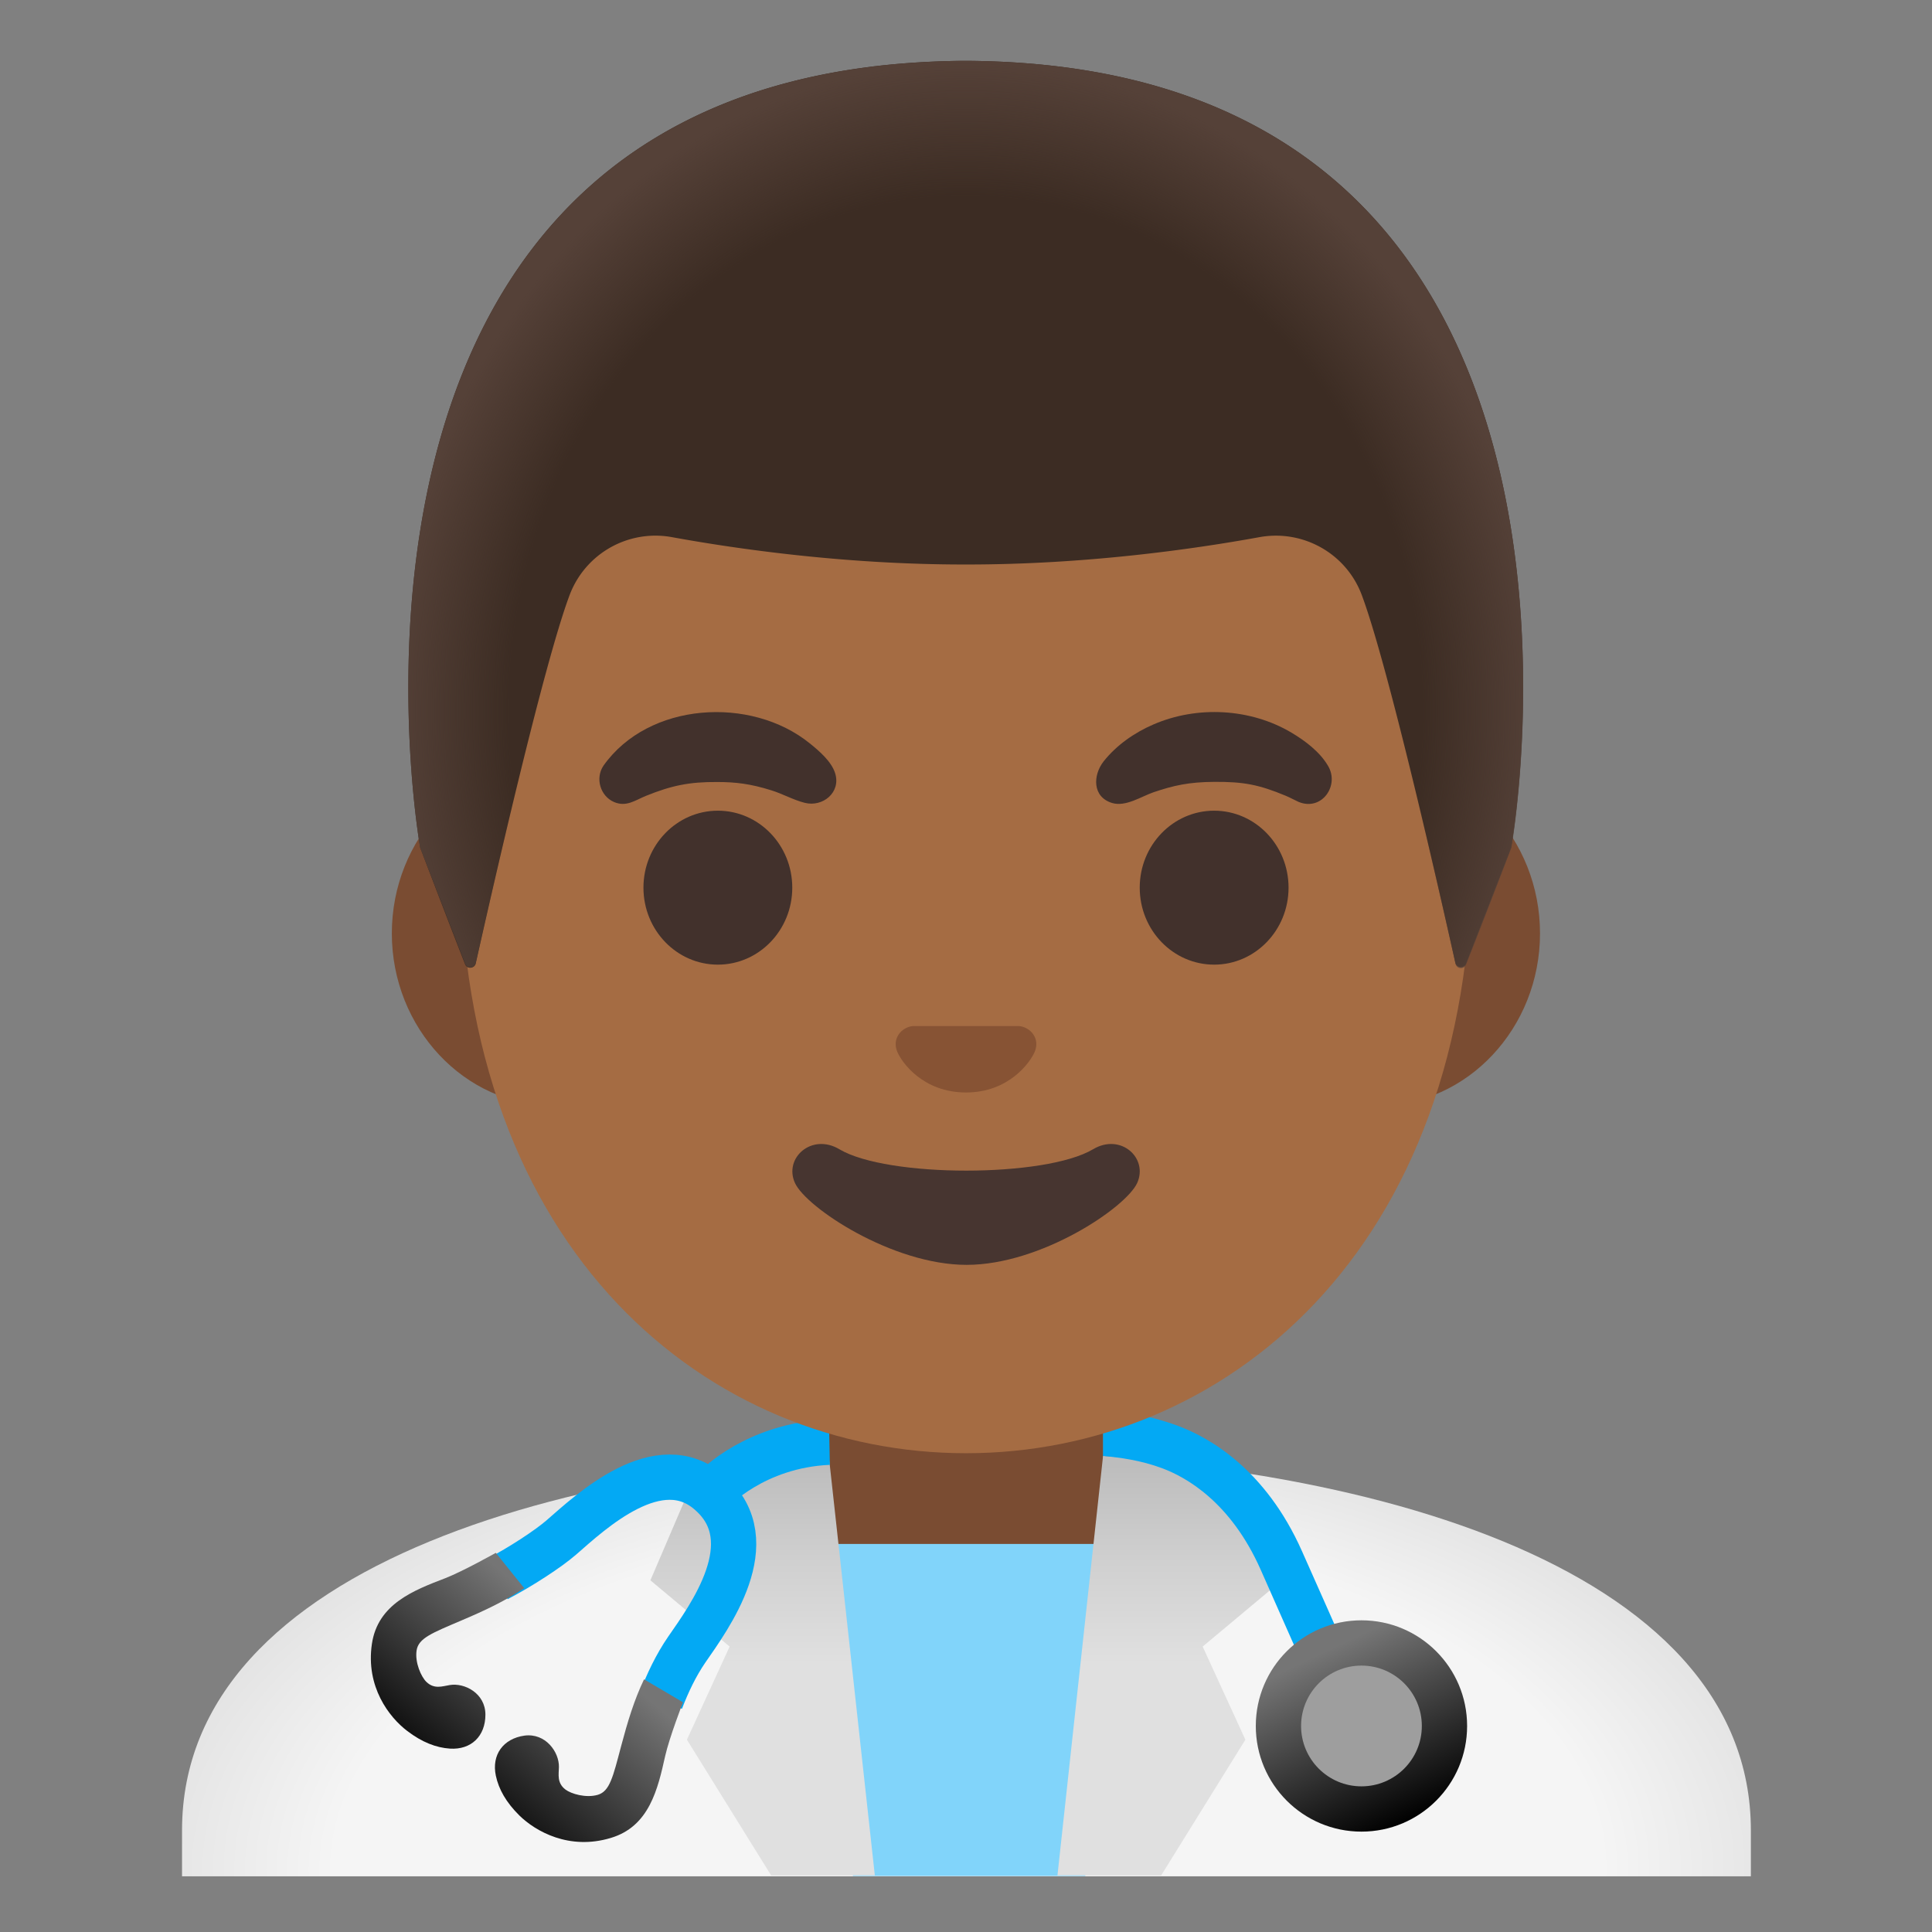
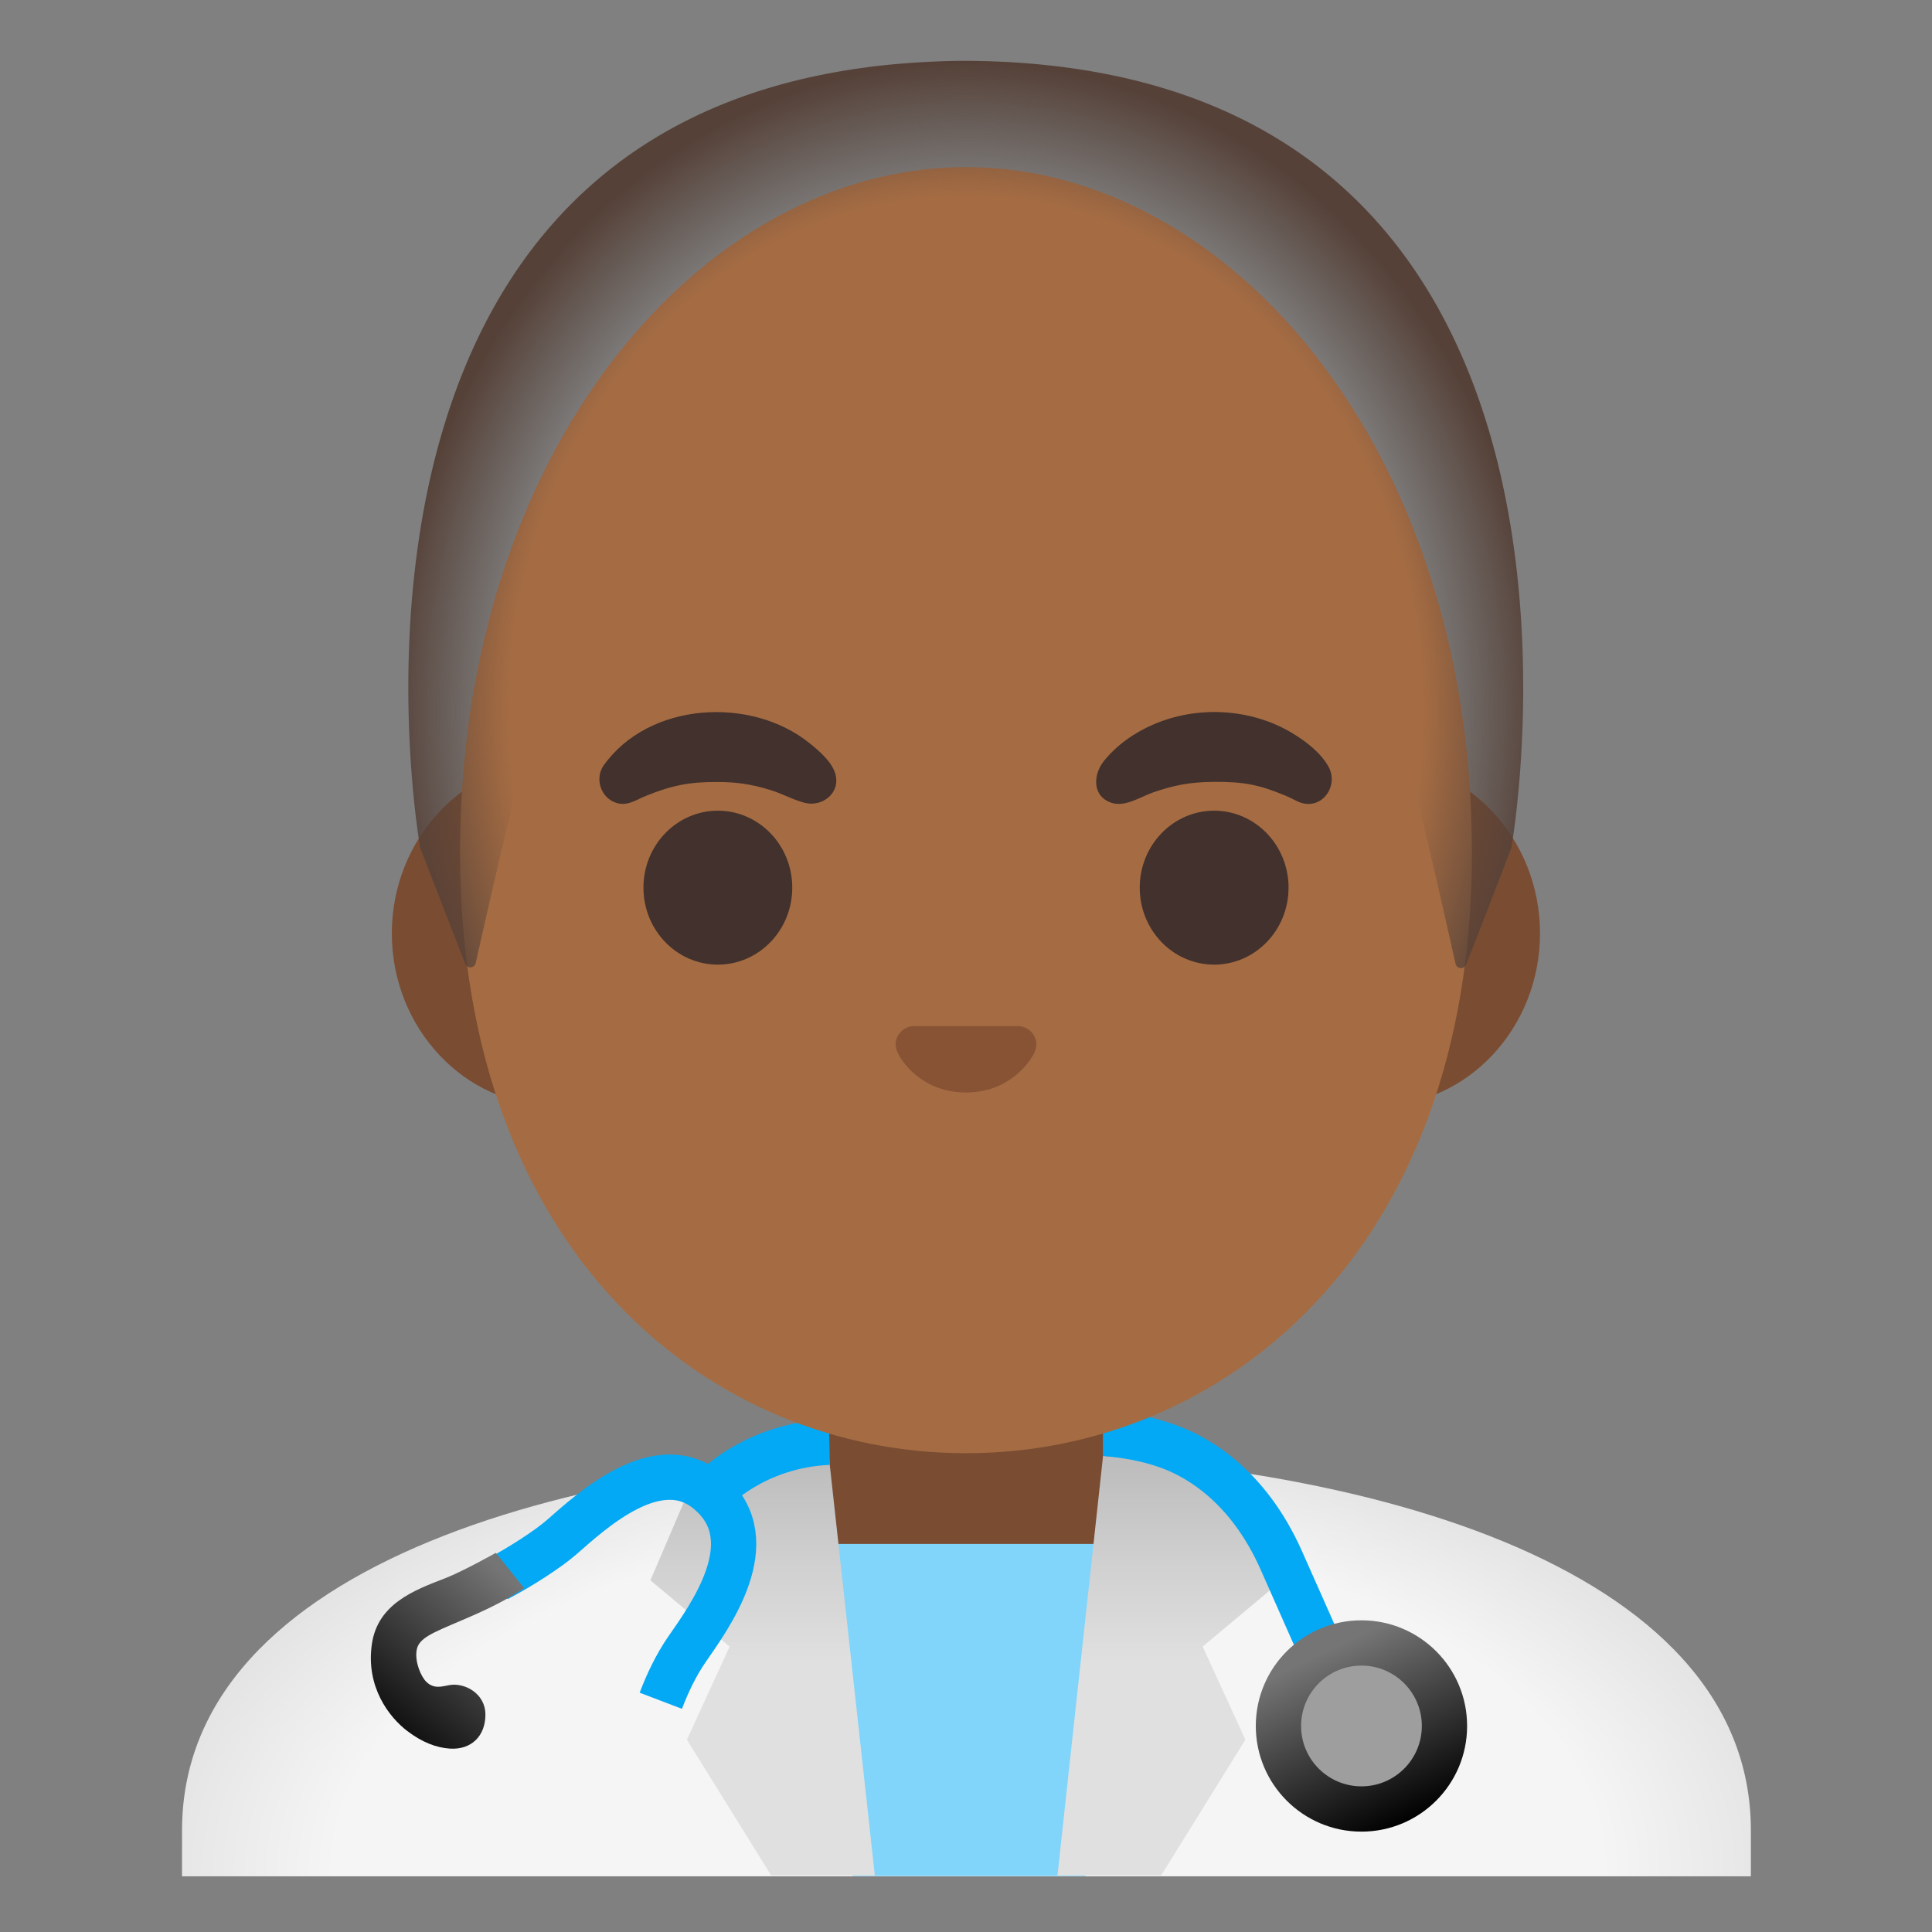
<svg xmlns="http://www.w3.org/2000/svg" width="800px" height="800px" viewBox="0 0 128 128" aria-hidden="true" role="img" class="iconify iconify--noto" preserveAspectRatio="xMidYMid meet">
  <rect x="0" y="0" width="128" height="128" fill="#808080" stroke="none" />
  <radialGradient id="IconifyId17ecdb2904d178eab11592" cx="64.139" cy="4.176" r="69.458" gradientTransform="matrix(-1.08 .004 .003 .584 133.402 121.097)" gradientUnits="userSpaceOnUse">
    <stop offset=".559" stop-color="#f5f5f5">

</stop>
    <stop offset="1" stop-color="#c6c6c6">

</stop>
  </radialGradient>
  <path d="M64.03 96.21c-25.51.07-51.97 7.33-51.97 25.06v3.04H116v-3.04c0-17.73-26.46-24.99-51.97-25.06z" fill="url(#IconifyId17ecdb2904d178eab11592)">

</path>
  <path d="M54.92 90.39v20.96c0 5.26 3.7 9.53 8.26 9.53h1.65c4.56 0 8.26-4.26 8.26-9.53V90.39H54.92z" fill="#7a4c32">

</path>
  <path fill="#81d4fa" d="M52.66 102.29l3.85 22H71.9l3.44-22z">

</path>
  <linearGradient id="IconifyId17ecdb2904d178eab11593" gradientUnits="userSpaceOnUse" x1="26.655" y1="10.967" x2="26.655" y2="31.17" gradientTransform="rotate(180 52.079 64)">
    <stop offset=".335" stop-color="#e0e0e0">

</stop>
    <stop offset=".668" stop-color="#d0d0d0">

</stop>
    <stop offset=".987" stop-color="#bdbdbd">

</stop>
  </linearGradient>
  <path d="M73.08 96.46c5.92.43 8.72.94 8.72.94l3.13 7.3l-5.25 4.39l2.83 6.17l-5.58 8.99h-6.87l3.02-27.79z" fill="url(#IconifyId17ecdb2904d178eab11593)">

</path>
  <linearGradient id="IconifyId17ecdb2904d178eab11594" gradientUnits="userSpaceOnUse" x1="12.773" y1="10.967" x2="12.773" y2="31.17" gradientTransform="matrix(1 0 0 -1 37.757 128)">
    <stop offset=".335" stop-color="#e0e0e0">

</stop>
    <stop offset=".668" stop-color="#d0d0d0">

</stop>
    <stop offset=".987" stop-color="#bdbdbd">

</stop>
  </linearGradient>
  <path d="M54.91 96.46c-5.92.43-8.69.94-8.69.94l-3.13 7.3l5.25 4.39l-2.83 6.17l5.58 8.99h6.87l-3.05-27.79z" fill="url(#IconifyId17ecdb2904d178eab11594)">

</path>
  <path d="M32.94 104.62c1.57-.82 3.4-2.02 4.25-2.76c1.92-1.67 6.47-5.97 9.86-2.94c3.66 3.21-.1 8.27-1.55 10.37c-.72 1.05-1.27 2.21-1.72 3.39" fill="none" stroke="#03a9f4" stroke-width="3" stroke-miterlimit="10">

</path>
  <linearGradient id="IconifyId17ecdb2904d178eab11595" gradientUnits="userSpaceOnUse" x1="34.007" y1="23.223" x2="24.6" y2="12.391" gradientTransform="matrix(1 0 0 -1 0 128)">
    <stop offset="0" stop-color="#757575">

</stop>
    <stop offset="1">

</stop>
  </linearGradient>
  <path d="M29.79 111.64c-.49.08-1.02.29-1.54-.21c-.34-.33-.77-1.27-.65-2.08c.12-.82 1.03-1.16 2.97-1.99c1.51-.64 2.9-1.29 4.16-2.14l-1.88-2.34s-2.17 1.22-3.35 1.68c-2.09.8-4.47 1.71-4.86 4.35c-.42 2.84 1.14 4.86 2.34 5.77c.98.75 1.92 1.11 2.83 1.17c1.41.09 2.35-.83 2.35-2.25s-1.39-2.13-2.37-1.96z" fill="url(#IconifyId17ecdb2904d178eab11595)">

</path>
  <linearGradient id="IconifyId17ecdb2904d178eab11596" gradientUnits="userSpaceOnUse" x1="42.813" y1="15.575" x2="33.406" y2="4.744" gradientTransform="matrix(1 0 0 -1 0 128)">
    <stop offset="0" stop-color="#757575">

</stop>
    <stop offset="1">

</stop>
  </linearGradient>
-   <path d="M37.03 117.07c-.01.5-.14 1.05.43 1.49c.38.29 1.37.58 2.15.35c.79-.24 1-1.18 1.54-3.22c.42-1.58.86-3.06 1.52-4.43l2.58 1.52s-.9 2.32-1.18 3.56c-.49 2.19-1.05 4.67-3.61 5.43c-2.75.83-4.98-.44-6.05-1.49c-.88-.87-1.37-1.74-1.56-2.64c-.29-1.38.49-2.45 1.89-2.65c1.41-.19 2.31 1.09 2.29 2.08z" fill="url(#IconifyId17ecdb2904d178eab11596)">
- 
- </path>
  <path d="M54.92 94.05c-4.54.14-7.77 2.46-9.01 3.9l2.27 1.96c.03-.03 2.44-2.67 6.8-2.86l-.06-3z" fill="#03a9f4">

</path>
  <path d="M86.26 102.77c-2.43-5.47-6.19-7.55-8.21-8.3c-1.85-.69-3.65-.97-4.97-1.08v3.07c1.08.1 2.49.28 3.93.82c1.58.59 4.53 2.24 6.51 6.71c2.78 6.26 3.48 7.89 3.49 7.89l2.75-1.19s-.7-1.63-3.5-7.92z" fill="#03a9f4">

</path>
  <linearGradient id="IconifyId17ecdb2904d178eab11597" gradientUnits="userSpaceOnUse" x1="87.856" y1="18.604" x2="93.231" y2="7.229" gradientTransform="matrix(1 0 0 -1 0 128)">
    <stop offset="0" stop-color="#757575">

</stop>
    <stop offset="1">

</stop>
  </linearGradient>
  <circle cx="90.2" cy="114.35" r="7" fill="url(#IconifyId17ecdb2904d178eab11597)">

</circle>
  <circle cx="90.2" cy="114.35" r="4" fill="#9e9e9e">

</circle>
  <g>
    <path d="M91.33 50.43H36.67c-5.89 0-10.71 5.14-10.71 11.41s4.82 11.41 10.71 11.41h54.65c5.89 0 10.71-5.14 10.71-11.41s-4.81-11.41-10.7-11.41z" fill="#7a4c32">

</path>
  </g>
  <g>
    <path d="M64 11.07c-17.4 0-33.52 18.61-33.52 45.4c0 26.64 16.61 39.81 33.52 39.81S97.52 83.1 97.52 56.46c0-26.78-16.12-45.39-33.52-45.39z" fill="#a56c43">

</path>
  </g>
  <g fill="#42312c">
    <path d="M39.98 50.73c2.99-4.23 9.78-4.63 13.67-1.48c.62.5 1.44 1.2 1.68 1.98c.4 1.27-.82 2.26-2.01 1.96c-.76-.19-1.47-.6-2.22-.83c-1.37-.43-2.36-.55-3.59-.55c-1.82-.01-2.99.22-4.72.92c-.71.29-1.29.75-2.1.41c-.92-.39-1.27-1.58-.71-2.41z">

</path>
    <path d="M86.04 53.13c-.29-.13-.57-.29-.86-.41c-1.78-.74-2.79-.93-4.72-.92c-1.7.01-2.71.24-4.04.69c-.81.28-1.84.98-2.74.71c-1.32-.4-1.28-1.84-.56-2.76c.86-1.08 2.04-1.9 3.29-2.44c2.9-1.26 6.44-1.08 9.17.55c.89.53 1.86 1.26 2.4 2.18c.79 1.3-.4 3.03-1.94 2.4z">

</path>
  </g>
  <g fill="#42312c">
    <ellipse cx="47.56" cy="58.81" rx="4.93" ry="5.1">

</ellipse>
    <ellipse cx="80.44" cy="58.81" rx="4.93" ry="5.1">

</ellipse>
  </g>
-   <path d="M72.42 76.14c-3.18 1.89-13.63 1.89-16.81 0c-1.83-1.09-3.7.58-2.94 2.24c.75 1.63 6.44 5.42 11.37 5.42s10.55-3.79 11.3-5.42c.75-1.66-1.09-3.33-2.92-2.24z" fill="#473530">
- 
- </path>
  <path d="M67.86 68.06c-.11-.04-.21-.07-.32-.08h-7.08c-.11.01-.22.04-.32.08c-.64.26-.99.92-.69 1.63c.3.71 1.71 2.69 4.55 2.69s4.25-1.99 4.55-2.69c.3-.71-.05-1.37-.69-1.63z" fill="#875334">

</path>
  <g>
-     <path d="M64 4.03h-.04c-45.43.24-36.12 52.14-36.12 52.14s2.04 5.35 2.97 7.71c.13.34.63.3.71-.05c.97-4.34 4.46-19.73 6.22-24.41a6.075 6.075 0 0 1 6.79-3.83c4.45.81 11.55 1.81 19.37 1.81h.16c7.82 0 14.92-1 19.37-1.81c2.9-.53 5.76 1.08 6.79 3.83c1.75 4.66 5.22 19.96 6.2 24.36c.08.36.58.39.71.05l2.98-7.67c.02.01 9.33-51.89-36.11-52.13z" fill="#3c2c23">
- 
- </path>
    <radialGradient id="IconifyId17ecdb2904d178eab11598" cx="63.983" cy="80.901" r="38.093" gradientTransform="matrix(1 0 0 -1.128 0 138.37)" gradientUnits="userSpaceOnUse">
      <stop offset=".794" stop-color="#554138" stop-opacity="0">

</stop>
      <stop offset="1" stop-color="#554138">

</stop>
    </radialGradient>
    <path d="M100.13 56.17S109.44 4.27 64 4.03h-.04c-.71 0-1.4.02-2.08.05c-1.35.06-2.66.16-3.92.31h-.04c-.09.01-.17.03-.26.04c-38.24 4.81-29.82 51.74-29.82 51.74l2.98 7.68c.13.34.62.31.7-.05c.98-4.39 4.46-19.71 6.22-24.37a6.075 6.075 0 0 1 6.79-3.83c4.45.81 11.55 1.81 19.37 1.81h.16c7.82 0 14.92-1 19.37-1.81c2.9-.53 5.76 1.08 6.79 3.83c1.76 4.68 5.25 20.1 6.21 24.42c.08.36.57.39.7.05c.95-2.36 3-7.73 3-7.73z" fill="url(#IconifyId17ecdb2904d178eab11598)">

</path>
  </g>
</svg>